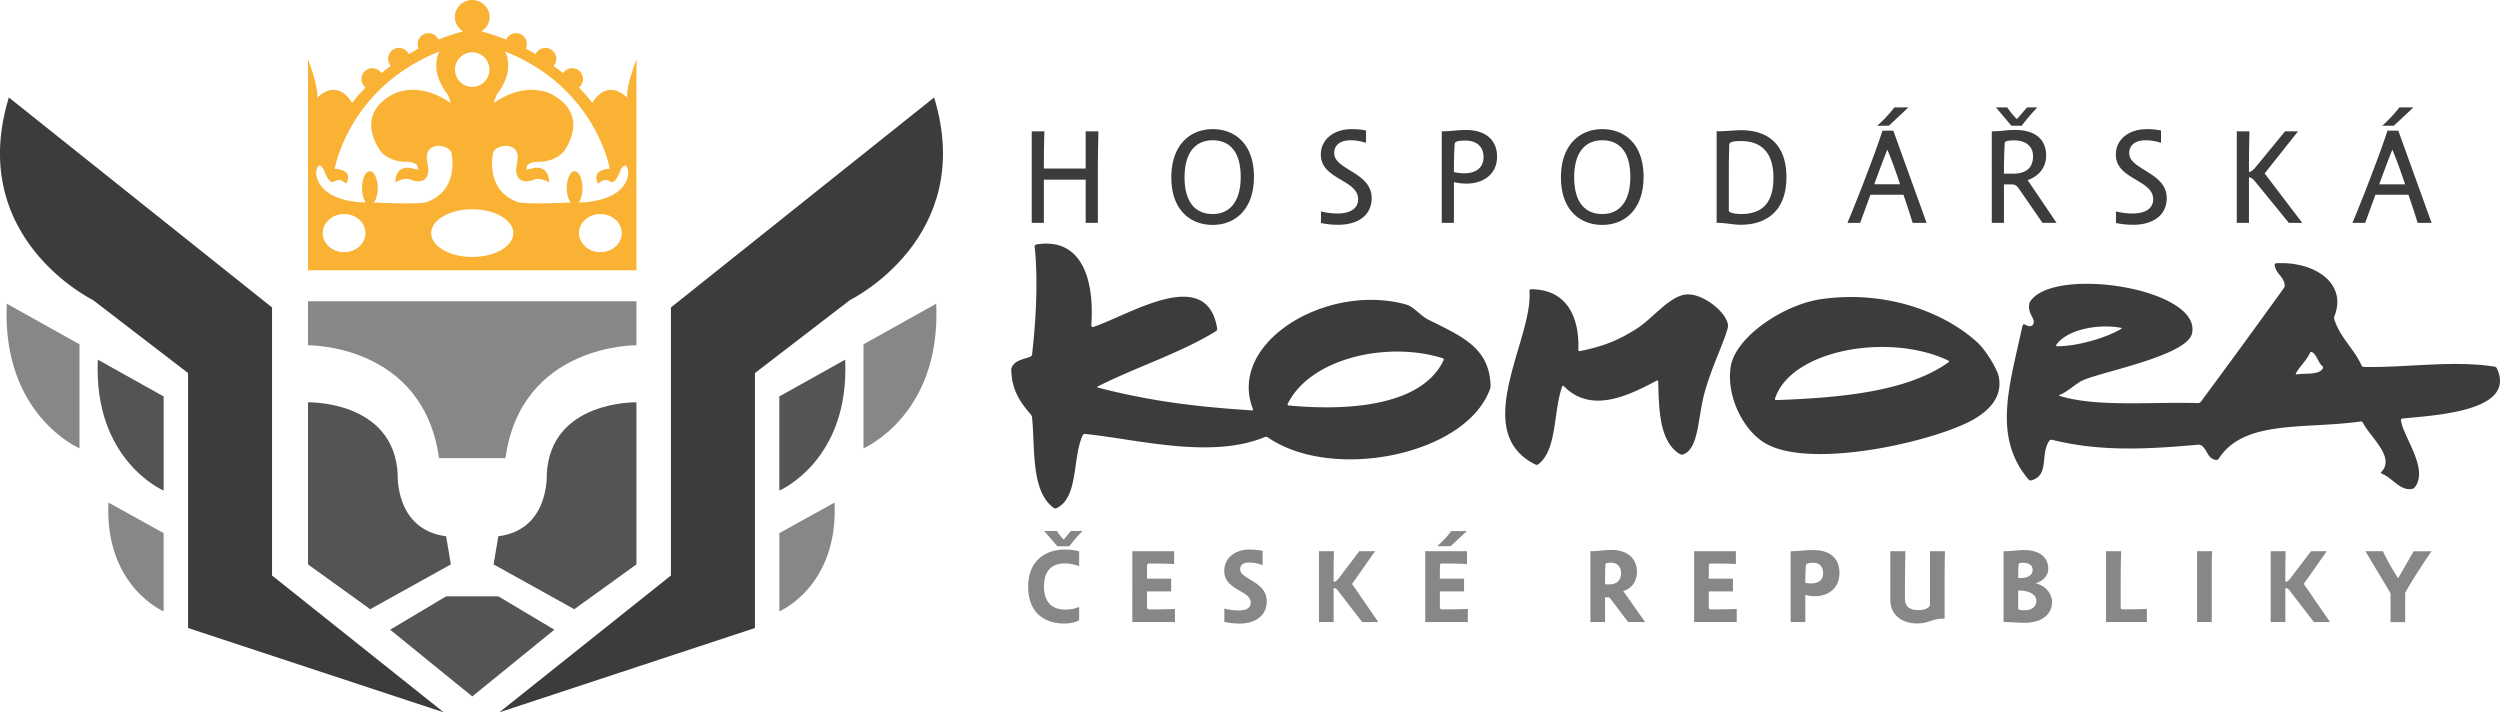
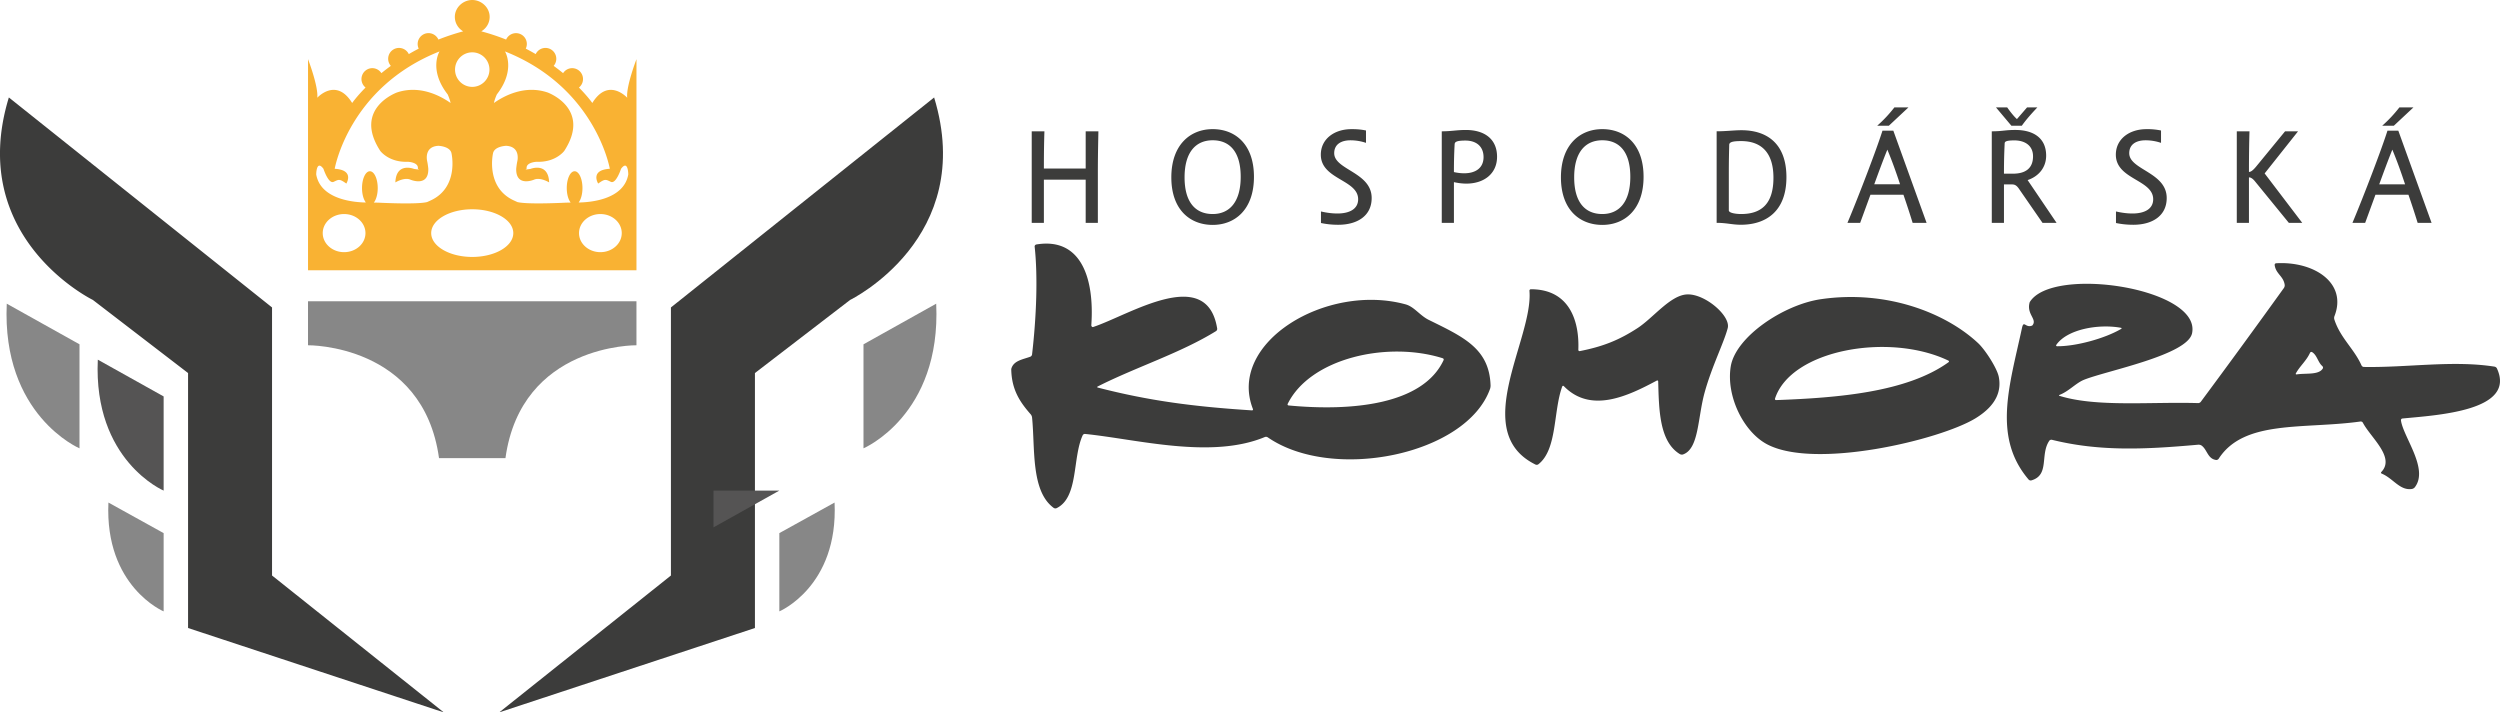
<svg xmlns="http://www.w3.org/2000/svg" width="186" height="53" fill="none">
  <g clip-path="url(#a)">
    <path fill="#3C3C3B" d="M77.665 16.58h-.905V9.77h.945c-.02.626-.04 1.404-.04 2.77h3.11V9.77h.946c-.011.676-.04 1.647-.04 3.103v3.708h-.906v-3.213h-3.11v3.213Zm14.643-3.424c0-1.91-.855-2.719-2.083-2.719-1.237 0-2.093.859-2.093 2.759 0 1.91.856 2.728 2.093 2.728 1.228 0 2.083-.87 2.083-2.768Zm.986 0c0 2.434-1.408 3.577-3.07 3.577-1.67 0-3.077-1.112-3.077-3.537s1.407-3.588 3.078-3.588c1.66 0 3.069 1.112 3.069 3.548Zm7.249-3.548c.362 0 .714.02 1.087.101v.92a3.61 3.61 0 0 0-1.148-.191c-.704 0-1.217.302-1.217.96 0 1.242 2.787 1.414 2.787 3.334 0 1.334-1.076 1.991-2.485 1.991a6.13 6.13 0 0 1-1.287-.131v-.86c.43.101.844.152 1.226.152.896 0 1.54-.333 1.54-1.06 0-1.466-2.777-1.466-2.777-3.315 0-1.163.996-1.9 2.274-1.9m7.629 3.193c.252.06.533.09.765.09.846 0 1.439-.394 1.439-1.203s-.554-1.232-1.348-1.232c-.765 0-.796.142-.805.303a35.435 35.435 0 0 0-.051 2.043m.926.858c-.302 0-.614-.04-.926-.11v3.03h-.905V9.77c.714 0 1.106-.1 1.791-.1 1.429 0 2.323.707 2.323 1.99 0 1.274-.985 2.001-2.283 2.001m12.197-.505c0-1.91-.855-2.719-2.083-2.719-1.237 0-2.093.859-2.093 2.759 0 1.91.856 2.728 2.093 2.728 1.228 0 2.083-.87 2.083-2.768Zm.986 0c0 2.434-1.408 3.577-3.069 3.577-1.67 0-3.079-1.112-3.079-3.537s1.409-3.588 3.079-3.588c1.661 0 3.069 1.112 3.069 3.548Zm6.343 2.496c0 .202.552.272.916.272 1.507 0 2.404-.758 2.404-2.699 0-1.9-.927-2.728-2.404-2.728-.675 0-.886.09-.886.283-.01.424-.03 1.12-.03 2.051v2.82Zm-.906-5.883c.695 0 1.298-.08 1.841-.08 1.902 0 3.351.99 3.351 3.496 0 2.547-1.53 3.537-3.391 3.537-.633 0-1.066-.142-1.801-.142V9.77Zm11.946-.414a9.891 9.891 0 0 0 1.278-1.364h1.046l-1.458 1.364h-.866Zm1.701 4.357c-.293-.89-.604-1.76-.946-2.578-.333.818-.685 1.78-.976 2.578h1.922Zm-3.915 2.869c.866-2.061 2.194-5.548 2.606-6.861h.806l2.475 6.86H142.3a64.198 64.198 0 0 0-.683-2.09h-2.456l-.764 2.09h-.947Zm12.308-3.658c.946 0 1.499-.405 1.499-1.293 0-.82-.633-1.184-1.388-1.184-.674 0-.723.112-.723.243a43.247 43.247 0 0 0-.051 2.234h.663Zm1.057-4.932h.765c-.412.434-.856.93-1.157 1.365h-.775L148.5 7.99h.835c.213.304.494.667.725.87l.754-.87h.001Zm2.193 8.59h-1.046l-1.691-2.446c-.22-.343-.361-.414-.593-.414h-.584v2.86h-.906V9.77c.796 0 .976-.101 1.752-.101 1.358 0 2.294.606 2.294 1.91 0 .89-.563 1.546-1.378 1.82l2.153 3.182h-.001Zm6.686-6.973a5 5 0 0 1 1.086.101v.92a3.6 3.6 0 0 0-1.147-.191c-.704 0-1.218.302-1.218.96 0 1.242 2.788 1.414 2.788 3.334 0 1.334-1.079 1.991-2.486 1.991-.433 0-.856-.04-1.288-.131v-.86c.432.101.845.152 1.228.152.895 0 1.54-.333 1.54-1.06 0-1.466-2.778-1.466-2.778-3.315 0-1.163.996-1.9 2.274-1.9m11.593 6.972h-.995l-2.506-3.072c-.212-.263-.353-.313-.463-.313v3.385h-.905V9.77h.945c-.02.647-.04 1.718-.04 3.022.11 0 .262-.061.563-.434l2.124-2.588h.966l-2.486 3.133 2.798 3.678h-.001Zm5.95-7.226a10.015 10.015 0 0 0 1.278-1.364h1.046l-1.459 1.364h-.865Zm1.701 4.357c-.293-.89-.605-1.76-.947-2.578-.332.818-.683 1.78-.975 2.578h1.922Zm-3.915 2.869c.866-2.061 2.194-5.548 2.606-6.861h.806l2.475 6.86h-1.036a64.31 64.31 0 0 0-.684-2.09h-2.456l-.764 2.09h-.947Z" />
-     <path fill="#878787" d="M79.668 39.508h.872c-.35.361-.71.76-.974 1.135h-.895l-.982-1.135h.95c.148.235.327.477.507.634l.522-.634Zm.622 6.642c-.319.18-.747.242-1.106.242-1.448 0-2.687-.782-2.687-2.738s1.293-2.768 2.741-2.768c.344 0 .725.039 1.052.133v1.11a2.858 2.858 0 0 0-1.058-.21c-.927 0-1.558.484-1.558 1.728 0 1.275.724 1.706 1.564 1.706.398 0 .718-.056 1.052-.196v.993Zm3.956.133V41.01h3.108v.962c-.312-.038-1.012-.046-1.869-.046-.079 0-.134.016-.141.156-.008.25-.008.697-.008.97h1.8V44h-1.8v1.165c0 .087.032.173.149.173.88 0 1.354-.008 1.93-.032v.978h-3.169Zm8.692-5.397c.397 0 .693.04 1.004.094v1.071a2.714 2.714 0 0 0-1.043-.196c-.382 0-.631.158-.631.509 0 .736 1.978.885 1.978 2.37 0 1.089-.872 1.66-2.018 1.66-.35 0-.763-.04-1.137-.127v-.992c.383.101.71.14 1.1.14.512 0 .863-.172.863-.579 0-.923-1.97-.906-1.97-2.361 0-.963.817-1.588 1.854-1.588m9.61 5.395h-1.2l-1.815-2.353c-.109-.142-.21-.173-.31-.173v2.526h-1.091V41.01h1.114c-.024.743-.024 1.494-.024 2.276.109 0 .226-.055.39-.273l1.518-2.003h1.175l-1.712 2.433 1.955 2.84Zm4.384-5.647c.39-.352.771-.75 1.044-1.126h1.16l-1.207 1.126h-.997Zm-.896 5.648V41.01h3.108v.962c-.312-.039-1.012-.047-1.869-.047-.077 0-.134.016-.141.157-.007.25-.007.696-.007.97h1.799V44h-1.799v1.165c0 .087.031.172.148.172.88 0 1.355-.008 1.932-.031v.977h-3.171Zm13.737-2.809c.476 0 .835-.28.835-.829 0-.5-.32-.782-.741-.782-.319 0-.421.055-.421.117-.023.344-.03 1.103-.03 1.495h.357Zm2.626 2.809h-1.262l-1.2-1.58c-.139-.22-.241-.266-.303-.266h-.218v1.846h-1.09V41.01c.73 0 .832-.093 1.588-.093 1.099 0 1.877.57 1.877 1.658 0 .58-.327 1.197-1.02 1.4l1.628 2.307Zm3.644 0V41.01h3.108v.962c-.312-.038-1.013-.046-1.87-.046-.077 0-.132.016-.14.156-.007.25-.007.697-.007.97h1.799V44h-1.799v1.165c0 .087.031.173.147.173.881 0 1.356-.008 1.932-.032v.978h-3.17Zm8.272-2.918c.14.023.295.04.428.04.529 0 .896-.228.896-.76 0-.477-.264-.774-.747-.774s-.531.125-.538.25c-.024.383-.039.783-.039 1.244m.709.993c-.234 0-.483-.039-.709-.101v2.025h-1.09V41.01c.552 0 1.16-.086 1.69-.086 1.261 0 1.939.634 1.939 1.69 0 1.205-.887 1.744-1.83 1.744Zm9.68-3.348c-.016.79-.025 1.252-.025 2.41v2.605c-1.019 0-1.113.359-2.063.359-.982 0-1.978-.523-1.978-1.783v-3.59h1.121c-.007.336-.031 1.674-.031 2.393v1.158c0 .61.413.829.99.829.607 0 .871-.235.871-.4v-3.98h1.115Zm5.917 4.396c.475 0 .881-.227.881-.703 0-.368-.343-.689-1.014-.752-.1-.007-.217-.016-.334-.007v1.33c0 .085.156.132.467.132Zm-.467-2.401h.195c.514 0 .879-.227.879-.595 0-.329-.249-.539-.7-.539-.218 0-.335.038-.342.101-.025.251-.032.697-.032 1.033Zm2.516 1.776c0 .978-.818 1.556-2.049 1.556-.514 0-.864-.055-1.558-.055V41.01c.631 0 1.068-.086 1.511-.086 1.192 0 1.815.548 1.815 1.384 0 .556-.413.923-.942 1.096.747.148 1.223.79 1.223 1.377Zm5.14-3.77c-.016.75-.031 1.213-.031 2.377v1.808c0 .086.039.14.14.14.95 0 1.472-.015 1.807-.038v.984h-3.037V41.01h1.121Zm6.768 0c-.024.742-.024 1.588-.024 2.377v2.895h-1.09V41.01h1.114Zm8.776 5.271h-1.199l-1.815-2.353c-.109-.142-.21-.173-.311-.173v2.526h-1.091V41.01h1.114c-.023.743-.023 1.494-.023 2.276.109 0 .225-.055.389-.273l1.519-2.003h1.175l-1.712 2.433 1.954 2.839Zm4.502 0V44.14c-.554-.93-1.317-2.205-1.87-3.129h1.302c.295.618.615 1.19.973 1.762.125.194.125.218.155.218.04 0 .055-.056.132-.195l1.029-1.784h1.332c-.701 1.01-1.527 2.285-1.963 3.098v2.174h-1.09Z" />
    <path fill="#3C3C3B" d="M107.336 26.652c-4.137-1.302-9.858.008-11.53 3.393-.029.06.002.115.069.121 4.682.445 9.973-.048 11.526-3.366a.105.105 0 0 0-.065-.148Zm-26.783 5.731c-.776 1.681-.294 4.625-1.946 5.426a.228.228 0 0 1-.21-.02c-1.715-1.248-1.378-4.453-1.613-6.743a.45.45 0 0 0-.093-.212c-.75-.858-1.432-1.786-1.454-3.375.153-.629.85-.71 1.42-.92a.218.218 0 0 0 .128-.164c.326-2.81.437-5.81.192-8.038-.005-.041.036-.134.135-.15 3.28-.537 4.328 2.444 4.082 6.01-.004.06.057.17.149.128 2.696-.898 8.452-4.65 9.216.124a.199.199 0 0 1-.085.185c-2.663 1.645-5.943 2.67-8.801 4.118-.06.03-.056.069.009.085 3.804.982 7.116 1.417 11.459 1.695.067.004.1-.042.075-.105-1.92-4.932 5.463-9.394 11.358-7.783.645.176 1.058.826 1.726 1.156 2.583 1.274 4.511 2.126 4.599 4.885a.788.788 0 0 1-.036.237c-1.742 4.929-11.723 6.947-16.544 3.614a.245.245 0 0 0-.211-.023c-4.007 1.67-9.514.163-13.382-.228a.184.184 0 0 0-.173.098Zm72.495-6.623c1.387.014 3.539-.57 4.761-1.287.058-.034.05-.074-.015-.086-1.673-.308-4.003.114-4.802 1.268-.038.055-.011.105.056.105Zm18.815.494c-.268.587-.739.969-1.046 1.515-.033.059-.005.096.061.086.691-.105 1.651.06 1.941-.446.034-.059.002-.139-.048-.182-.317-.277-.383-.806-.752-1.03-.057-.036-.128-.004-.156.057Zm6.768 5.017c.16 1.232 2.095 3.611 1.028 4.986a.37.37 0 0 1-.197.119c-.905.152-1.402-.781-2.261-1.139-.062-.026-.072-.079-.026-.127 1.042-1.088-.801-2.557-1.377-3.659a.18.18 0 0 0-.173-.092c-4.219.591-8.665-.159-10.554 2.769-.036.056-.118.103-.184.095-.654-.08-.668-.802-1.115-1.09a.422.422 0 0 0-.228-.047c-3.957.354-7.331.514-10.882-.366-.065-.016-.153.013-.191.068-.711 1.03.042 2.56-1.344 2.955a.211.211 0 0 1-.197-.063c-2.699-3.166-1.416-6.994-.496-11.27.137-.638.266.033.768-.193.408-.467-.457-.822-.192-1.733 1.656-2.75 12.777-1.044 12.08 2.31-.34 1.634-6.39 2.79-8.053 3.467-.58.236-1.134.862-1.803 1.117-.062.024-.062.056.001.076 2.763.855 6.802.429 10.309.537a.258.258 0 0 0 .193-.094 701.183 701.183 0 0 0 6.185-8.47.36.36 0 0 0 .061-.22c-.083-.663-.665-.826-.748-1.49a.119.119 0 0 1 .112-.13c2.812-.164 5.311 1.462 4.335 3.94a.395.395 0 0 0-.011.229c.44 1.38 1.463 2.175 2.026 3.43a.206.206 0 0 0 .169.115c3.257.058 6.627-.512 9.731-.022.066.01.144.067.172.128 1.461 3.154-4.391 3.476-7.027 3.73a.12.12 0 0 0-.11.134h-.001Zm-46.483-1.505c4.612-.166 9.732-.591 12.819-2.814.055-.039.05-.095-.01-.125-4.398-2.107-11.711-.814-12.895 2.827-.021.064.019.114.086.112Zm16.561-1.73c.191.973-.098 2.084-1.726 3.082-2.641 1.618-11.979 3.836-15.532 1.926-1.751-.941-3.038-3.595-2.684-5.777.356-2.198 3.921-4.603 6.711-5.008 4.946-.718 9.335 1.059 11.697 3.274.535.503 1.408 1.865 1.534 2.504m-23.723 5.75c-1.546-.934-1.558-3.358-1.616-5.403-.002-.068-.052-.097-.111-.065-2.104 1.122-4.883 2.481-6.904.415-.047-.047-.104-.037-.127.026-.672 1.848-.36 4.684-1.776 5.785a.217.217 0 0 1-.207.02c-4.959-2.438-.155-9.356-.454-12.922a.108.108 0 0 1 .109-.123c2.919.002 3.611 2.436 3.528 4.502-.003.068.048.111.114.099 1.757-.345 2.946-.837 4.29-1.71 1.157-.752 2.414-2.414 3.643-2.504 1.335-.098 3.306 1.592 3.068 2.504-.285 1.095-1.19 2.861-1.725 4.814-.519 1.896-.416 4.179-1.609 4.589a.303.303 0 0 1-.222-.027h-.001ZM33.016 53l-19.024-6.276v-18.97l-7.083-5.439S-2.535 17.712.659 7.251L20.24 22.874v19.944l12.776 10.181Z" />
    <path fill="#878787" d="M12.175 45.487s-4.394-1.848-4.108-8.097l4.108 2.274v5.823Z" />
    <path fill="#555454" d="M12.175 36.5s-5.242-2.224-4.898-9.741l4.898 2.735V36.5Z" />
    <path fill="#878787" d="M5.915 33.356S.121 30.9.503 22.594l5.412 3.022v7.74Z" />
    <path fill="#3C3C3B" d="m37.143 53 19.024-6.276v-18.97l7.082-5.439s9.443-4.602 6.25-15.063L49.917 22.874v19.944L37.143 53Z" />
    <path fill="#878787" d="M57.983 45.487s4.395-1.848 4.109-8.097l-4.109 2.274v5.823Z" />
-     <path fill="#555454" d="M57.983 36.5s5.243-2.224 4.898-9.741l-4.898 2.735V36.5Z" />
+     <path fill="#555454" d="M57.983 36.5l-4.898 2.735V36.5Z" />
    <path fill="#878787" d="M64.243 33.356s5.795-2.456 5.411-10.762l-5.41 3.023v7.74Z" />
-     <path fill="#555454" d="m33.193 44.367-4.167 2.483 6.11 4.964 6.108-4.964-4.167-2.483h-3.884Zm3.53-2.376 6.003 3.333 4.626-3.333V29.932s-6.397-.153-6.674 5.356c0 0 .218 4.122-3.602 4.61l-.353 2.093Zm-3.178 0-6.003 3.333-4.626-3.333V29.932s6.396-.153 6.674 5.356c0 0-.217 4.122 3.602 4.61l.353 2.093Z" />
    <path fill="#878787" d="M22.916 22.415v3.273s8.567-.114 9.747 8.395h4.943c1.18-8.509 9.746-8.395 9.746-8.395v-3.273H22.916Z" />
    <path fill="#F9B233" d="M46.664 7.272s-1.4-1.549-2.596.391c0 0-.325-.472-.995-1.15a.81.81 0 0 0-.501-1.442.804.804 0 0 0-.677.372 15.266 15.266 0 0 0-.703-.542.808.808 0 0 0-.61-1.336.804.804 0 0 0-.725.46 16.32 16.32 0 0 0-.74-.407.799.799 0 0 0 .08-.342.806.806 0 0 0-1.542-.332 16.684 16.684 0 0 0-1.846-.613c.37-.217.621-.615.621-1.077C36.43.563 35.823 0 35.135 0S33.84.563 33.84 1.254c0 .462.251.86.62 1.077-.653.178-1.27.383-1.843.613a.81.81 0 0 0-.736-.48.81.81 0 0 0-.73 1.154c-.256.133-.502.27-.737.408a.806.806 0 1 0-1.336.875c-.252.183-.485.364-.703.542a.804.804 0 0 0-.677-.372.81.81 0 0 0-.501 1.442c-.67.678-.996 1.15-.996 1.15-1.196-1.94-2.595-.391-2.595-.391.09-.845-.689-2.87-.689-2.87V20.11h24.436V4.403s-.78 2.024-.689 2.869ZM35.135 3.894c.706 0 1.28.575 1.28 1.284s-.574 1.285-1.28 1.285c-.706 0-1.28-.575-1.28-1.285s.574-1.284 1.28-1.284Zm-9.534 14.867c-.878 0-1.59-.635-1.59-1.418 0-.783.712-1.418 1.59-1.418.877 0 1.589.634 1.589 1.418s-.711 1.418-1.59 1.418Zm6.174-3.727c-.767.194-3.572.046-3.63.044l-.331-.007c.172-.219.289-.617.289-1.077 0-.692-.262-1.253-.584-1.253-.323 0-.585.561-.585 1.253 0 .457.115.852.287 1.072-.81-.01-3.363-.192-3.695-2.087 0 0 .006-1.131.538-.422 0 0 .375 1.16.764.97.38-.182.43-.235.938.131 0 0 .64-1.01-.865-1.1 0 0 1.038-6.053 7.8-8.733 0 0-.836 1.347.606 3.2 0 0 .164.36.215.637-.748-.528-2.289-1.358-3.992-.781 0 0-3.287 1.187-1.24 4.344 0 0 .635.869 2.047.81 0 0 .837.03.75.522 0 0 .293.105-.286.01 0 0-1.33-.531-1.387 1.005 0 0 .663-.408 1.124-.204 0 0 1.356.58 1.327-.811 0 0-.029-.318-.087-.58 0 0-.26-1.071.837-1.129 0 0 .894.03.98.58 0 0 .562 2.49-1.531 3.474l-.288.132Zm3.36 4.082c-1.688 0-3.054-.794-3.054-1.773 0-.98 1.367-1.773 3.054-1.773 1.687 0 3.054.794 3.054 1.773 0 .98-1.367 1.773-3.054 1.773Zm9.534-.355c-.878 0-1.59-.635-1.59-1.418 0-.783.712-1.418 1.59-1.418.878 0 1.589.634 1.589 1.418s-.711 1.418-1.59 1.418Zm-1.62-3.696c.171-.219.286-.615.286-1.072 0-.691-.26-1.252-.584-1.252-.324 0-.584.56-.584 1.252 0 .46.117.859.29 1.077l-.332.007c-.058.002-2.864.15-3.63-.043l-.289-.132c-2.093-.984-1.53-3.474-1.53-3.474.085-.55.98-.58.98-.58 1.094.058.836 1.13.836 1.13-.058.26-.087.579-.087.579-.029 1.39 1.326.811 1.326.811.462-.204 1.125.204 1.125.204-.058-1.536-1.386-1.006-1.386-1.006-.58.096-.287-.01-.287-.01-.086-.49.75-.52.75-.52 1.414.058 2.048-.81 2.048-.81 2.047-3.158-1.24-4.345-1.24-4.345-1.703-.577-3.245.253-3.993.781.051-.276.215-.636.215-.636 1.442-1.854.605-3.2.605-3.2 6.763 2.679 7.801 8.731 7.801 8.731-1.504.092-.865 1.101-.865 1.101.507-.366.558-.313.938-.13.388.188.763-.97.763-.97.534-.71.538.42.538.42-.33 1.896-2.883 2.078-3.693 2.088Z" />
  </g>
  <defs>
    <clipPath id="a">
      <path fill="#fff" d="M0 0h186v53H0z" />
    </clipPath>
  </defs>
</svg>